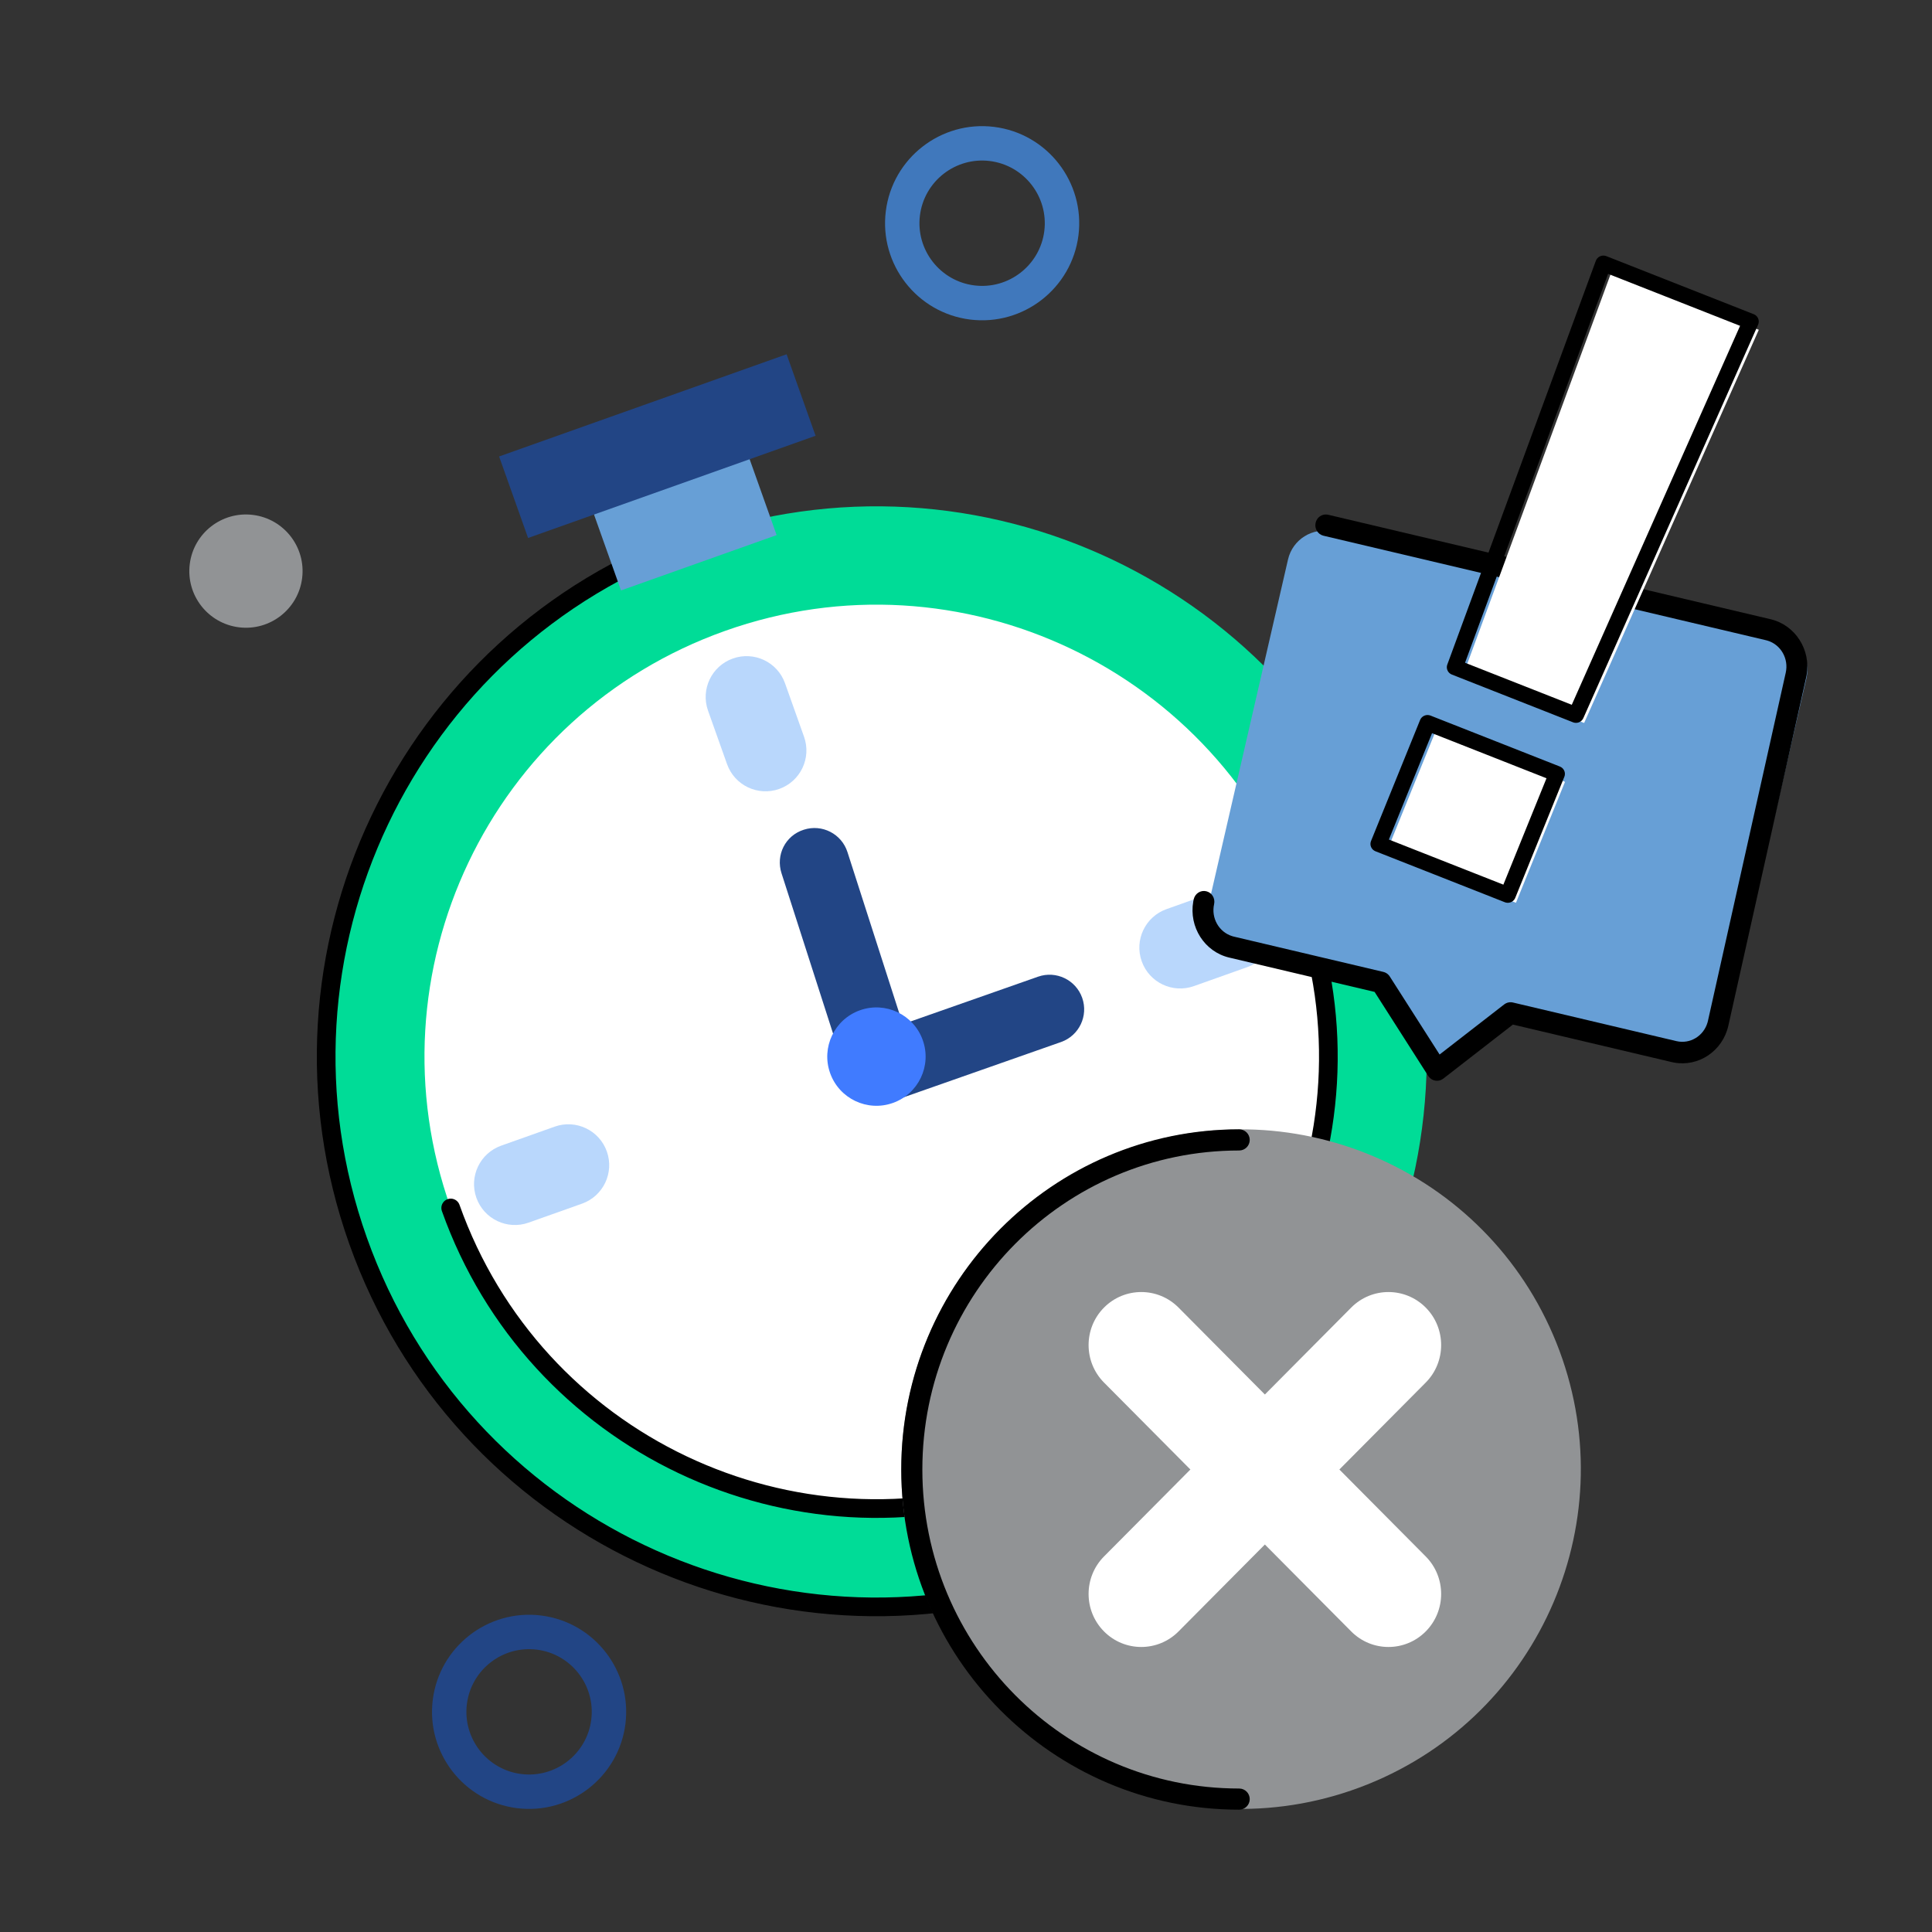
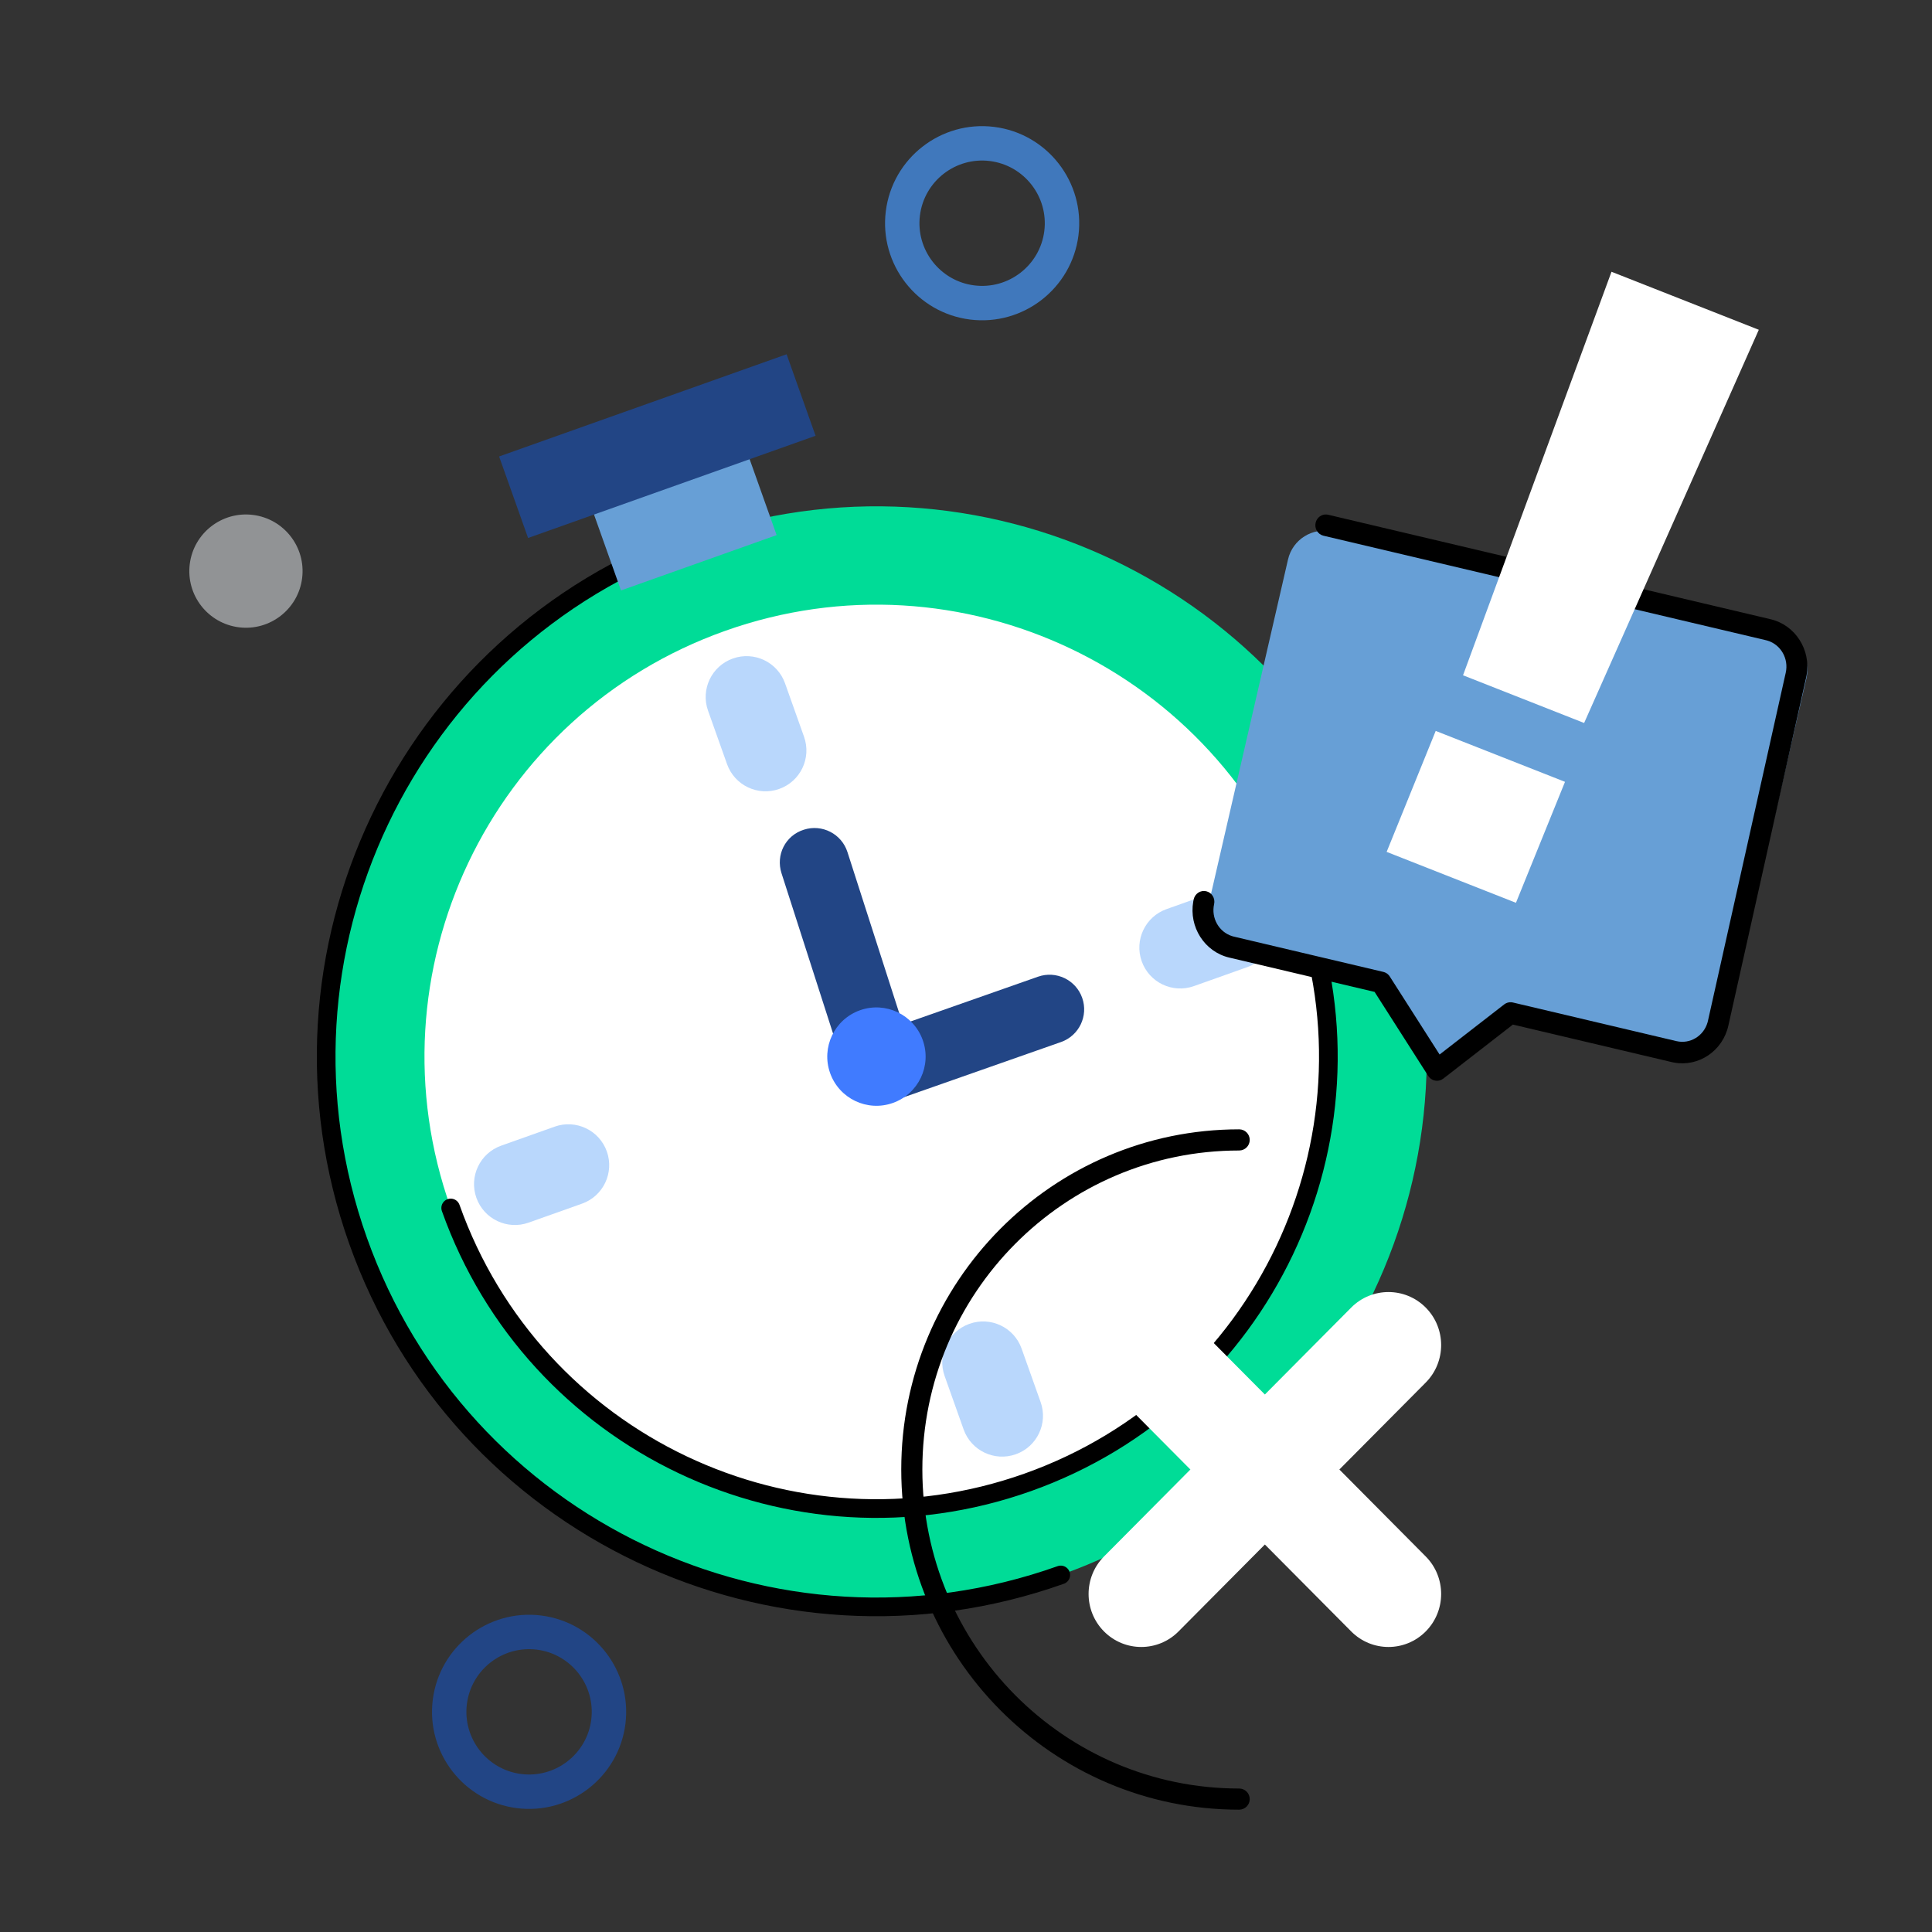
<svg xmlns="http://www.w3.org/2000/svg" width="164" height="164" viewBox="0 0 164 164" fill="none">
  <rect x="0" y="0" width="164" height="164" fill="#333333" stroke="none" />
  <path fill-rule="evenodd" clip-rule="evenodd" d="M30.398 105.335C39.038 129.637 65.741 142.332 90.043 133.692C114.344 125.052 127.04 98.349 118.4 74.047C109.76 49.747 83.056 37.05 58.755 45.69C34.453 54.33 21.758 81.035 30.398 105.335" fill="#00DC97" />
  <path d="M58.755 45.69C34.453 54.33 21.758 81.035 30.398 105.335C39.038 129.637 65.741 142.332 90.043 133.692" stroke="black" stroke-width="1.585" stroke-linecap="round" stroke-linejoin="round" />
  <path fill-rule="evenodd" clip-rule="evenodd" d="M38.258 102.539C45.354 122.498 67.286 132.926 87.246 125.83C107.204 118.734 117.631 96.801 110.535 76.843C103.439 56.885 81.508 46.457 61.549 53.553C41.589 60.65 31.163 82.582 38.258 102.539" fill="white" />
  <path fill-rule="evenodd" clip-rule="evenodd" d="M66.146 66.97C64.34 67.612 62.358 66.669 61.716 64.864L60.103 60.327C59.461 58.522 60.404 56.539 62.209 55.898C64.015 55.256 65.997 56.198 66.639 58.004L68.252 62.54C68.894 64.346 67.951 66.328 66.146 66.97" fill="#B9D7FC" />
  <path fill-rule="evenodd" clip-rule="evenodd" d="M86.228 123.446C84.422 124.088 82.44 123.145 81.798 121.34L80.185 116.803C79.543 114.998 80.486 113.015 82.291 112.374C84.097 111.732 86.079 112.674 86.721 114.48L88.334 119.016C88.976 120.822 88.034 122.804 86.228 123.446" fill="#B9D7FC" />
  <path fill-rule="evenodd" clip-rule="evenodd" d="M49.406 102.173L44.869 103.785C43.063 104.427 41.081 103.485 40.439 101.679C39.797 99.874 40.74 97.891 42.545 97.25L47.082 95.637C48.887 94.995 50.87 95.937 51.512 97.743C52.154 99.548 51.211 101.531 49.406 102.173" fill="#B9D7FC" />
  <path fill-rule="evenodd" clip-rule="evenodd" d="M105.882 82.094L101.346 83.707C99.54 84.349 97.558 83.406 96.916 81.601C96.274 79.795 97.216 77.813 99.022 77.171L103.558 75.558C105.364 74.916 107.346 75.858 107.988 77.664C108.63 79.469 107.688 81.452 105.882 82.094" fill="#B9D7FC" />
  <path fill-rule="evenodd" clip-rule="evenodd" d="M90.075 88.451L90.064 88.455L75.736 93.486C74.205 94.024 72.526 93.219 71.989 91.686C71.452 90.159 72.252 88.485 73.778 87.943L73.789 87.939L88.117 82.907C89.648 82.369 91.327 83.175 91.864 84.707C92.401 86.236 91.601 87.908 90.075 88.451" fill="#224585" />
  <path fill-rule="evenodd" clip-rule="evenodd" d="M75.746 93.481C75.718 93.491 75.689 93.501 75.66 93.51C74.114 94.008 72.458 93.157 71.961 91.612L66.34 74.128C65.843 72.583 66.654 70.928 68.238 70.429C69.785 69.932 71.44 70.782 71.937 72.328L77.558 89.811C78.047 91.329 77.237 92.951 75.746 93.481" fill="#224585" />
  <path fill-rule="evenodd" clip-rule="evenodd" d="M78.33 88.293C79.103 90.466 77.967 92.852 75.795 93.624C73.623 94.397 71.237 93.262 70.465 91.089C69.693 88.917 70.827 86.53 72.999 85.758C75.171 84.986 77.558 86.121 78.33 88.293" fill="#407BFF" />
  <path d="M38.258 102.539C45.354 122.498 67.286 132.926 87.245 125.83C107.204 118.734 117.63 96.801 110.534 76.843" stroke="black" stroke-width="1.585" stroke-linecap="round" stroke-linejoin="round" />
  <path fill-rule="evenodd" clip-rule="evenodd" d="M52.714 50.12L65.925 45.423L62.832 36.724L49.621 41.421L52.714 50.12Z" fill="#679FD6" />
  <path fill-rule="evenodd" clip-rule="evenodd" d="M44.827 45.667L69.231 36.991L66.772 30.072L42.367 38.748L44.827 45.667Z" fill="#224585" />
-   <path fill-rule="evenodd" clip-rule="evenodd" d="M132.109 113.968C138.041 128.748 130.867 145.538 116.088 151.469C101.308 157.401 84.519 150.229 78.586 135.449C72.654 120.67 79.828 103.879 94.607 97.947C109.387 92.015 126.178 99.189 132.109 113.968" fill="#919395" />
  <path d="M105.189 95.865C105.684 95.865 106.085 96.267 106.085 96.763C106.085 97.259 105.684 97.661 105.189 97.661C90.337 97.661 78.295 109.784 78.295 124.741C78.295 139.698 90.337 151.821 105.189 151.821C105.684 151.821 106.085 152.223 106.085 152.719C106.085 153.215 105.684 153.617 105.189 153.617C89.346 153.617 76.504 140.688 76.504 124.741C76.504 108.794 89.346 95.865 105.189 95.865Z" fill="black" />
  <path fill-rule="evenodd" clip-rule="evenodd" d="M93.716 138.487V138.487C91.97 136.73 91.97 133.879 93.716 132.121L114.7 110.994C116.446 109.237 119.278 109.237 121.024 110.994C122.77 112.752 122.77 115.603 121.024 117.361L100.04 138.487C98.294 140.245 95.462 140.245 93.716 138.487" fill="white" />
  <path fill-rule="evenodd" clip-rule="evenodd" d="M121.024 138.487V138.487C119.278 140.245 116.446 140.245 114.7 138.487L93.716 117.361C91.97 115.603 91.97 112.752 93.716 110.994C95.462 109.237 98.294 109.237 100.04 110.994L121.024 132.121C122.77 133.879 122.77 136.73 121.024 138.487" fill="white" />
  <path fill-rule="evenodd" clip-rule="evenodd" d="M150.975 53.804L113.113 45.126C111.416 44.737 109.727 45.794 109.336 47.486L102.682 76.392C102.293 78.085 103.352 79.771 105.047 80.161L117.837 83.092L122.626 90.371L128.917 85.632L142.909 88.839C144.606 89.227 146.295 88.171 146.686 86.478L153.341 57.572C153.73 55.88 152.671 54.193 150.975 53.804" fill="#679FD6" />
  <path d="M111.677 44.38C111.779 43.924 112.197 43.627 112.639 43.677L112.741 43.695L150.303 52.565C152.402 53.061 153.736 55.166 153.355 57.321L153.317 57.511L146.715 87.058C146.233 89.216 144.187 90.586 142.09 90.195L141.904 90.156L128.426 86.972L122.516 91.56C122.135 91.855 121.603 91.786 121.303 91.421L121.238 91.332L116.684 84.199L104.342 81.285C102.244 80.789 100.911 78.686 101.291 76.53L101.329 76.34C101.439 75.848 101.916 75.541 102.394 75.654C102.872 75.767 103.17 76.257 103.061 76.748C102.795 77.937 103.477 79.122 104.598 79.467L104.74 79.506L117.429 82.502C117.615 82.546 117.782 82.65 117.905 82.797L117.973 82.891L122.202 89.514L127.687 85.259C127.867 85.12 128.09 85.056 128.311 85.079L128.421 85.098L142.302 88.376C143.458 88.649 144.611 87.948 144.946 86.795L144.983 86.649L151.585 57.102C151.851 55.914 151.168 54.728 150.048 54.384L149.906 54.345L112.344 45.475C111.866 45.362 111.567 44.872 111.677 44.38Z" fill="black" />
  <path fill-rule="evenodd" clip-rule="evenodd" d="M121.872 62.045L132.847 66.367L128.683 76.636L117.707 72.313L121.872 62.045ZM136.794 23.069L149.298 27.994L134.471 61.371L124.191 57.322L136.794 23.069Z" fill="white" />
-   <path fill-rule="evenodd" clip-rule="evenodd" d="M135.465 22.137C135.585 21.811 135.935 21.634 136.267 21.715L136.357 21.743L148.866 26.671C149.193 26.799 149.362 27.15 149.269 27.474L149.237 27.562L134.403 60.959C134.27 61.261 133.937 61.418 133.622 61.343L133.528 61.313L123.244 57.262C122.931 57.139 122.761 56.812 122.831 56.496L122.857 56.411L135.465 22.137ZM121.343 60.715C121.018 60.635 120.675 60.802 120.547 61.117L116.381 71.391L116.352 71.478C116.271 71.798 116.44 72.136 116.76 72.262L127.741 76.588L127.829 76.616C128.154 76.696 128.497 76.529 128.625 76.214L132.79 65.94L132.819 65.853C132.9 65.532 132.731 65.194 132.411 65.068L121.431 60.743L121.343 60.715ZM117.897 71.266L121.56 62.236L131.276 66.064L127.615 75.094L117.897 71.266ZM124.361 56.258L136.506 23.245L147.709 27.658L133.422 59.827L124.361 56.258Z" fill="black" />
  <path fill-rule="evenodd" clip-rule="evenodd" d="M39.632 144.652C39.269 147.563 41.341 150.227 44.251 150.59C47.161 150.954 49.827 148.881 50.19 145.972C50.555 143.06 48.481 140.396 45.571 140.032C42.661 139.668 39.996 141.74 39.632 144.652M36.736 144.29C37.299 139.781 41.425 136.571 45.935 137.134C50.444 137.698 53.652 141.825 53.09 146.334C52.526 150.842 48.399 154.05 43.89 153.488C39.381 152.924 36.172 148.798 36.736 144.29" fill="#224585" />
  <path fill-rule="evenodd" clip-rule="evenodd" d="M78.089 18.289C77.725 21.2 79.798 23.864 82.708 24.227C85.618 24.591 88.284 22.518 88.647 19.609C89.011 16.697 86.938 14.034 84.028 13.669C81.118 13.305 78.453 15.377 78.089 18.289M75.193 17.927C75.756 13.418 79.882 10.208 84.392 10.772C88.901 11.336 92.109 15.463 91.547 19.972C90.983 24.48 86.856 27.688 82.347 27.125C77.838 26.561 74.629 22.436 75.193 17.927" fill="#4078BC" />
  <path fill-rule="evenodd" clip-rule="evenodd" d="M16.108 47.883C15.778 50.517 17.647 52.919 20.281 53.249C22.915 53.578 25.317 51.709 25.647 49.075C25.976 46.441 24.107 44.038 21.473 43.709C18.839 43.38 16.436 45.249 16.108 47.883" fill="#919395" />
</svg>